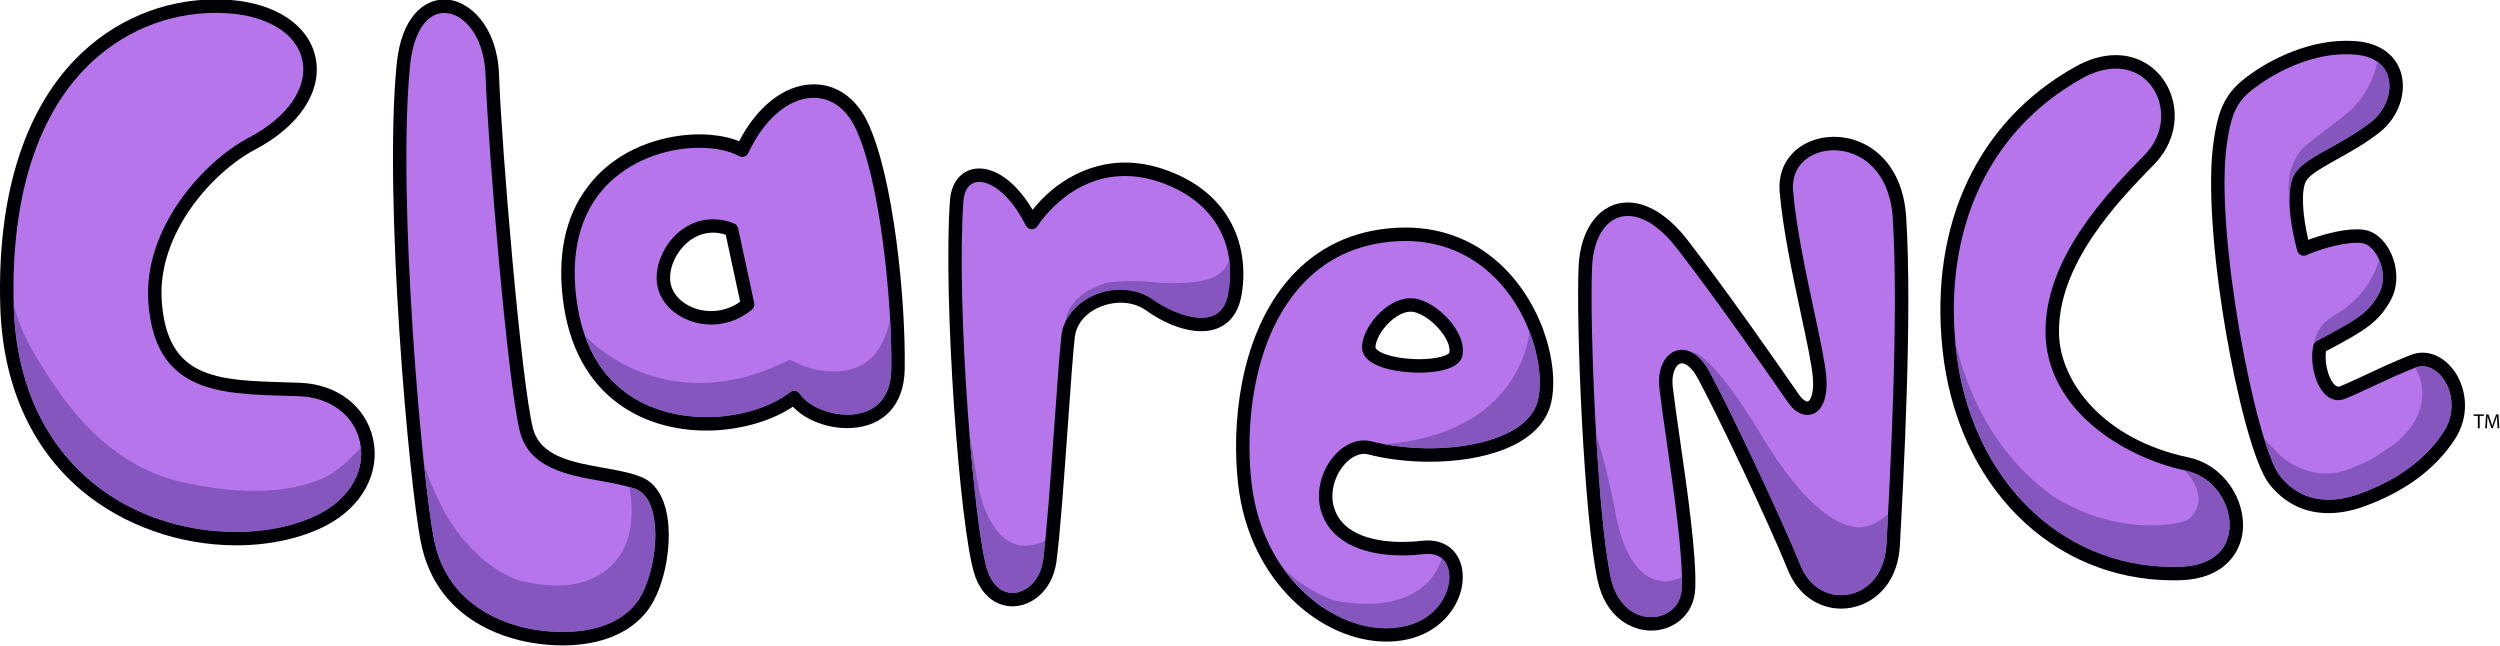
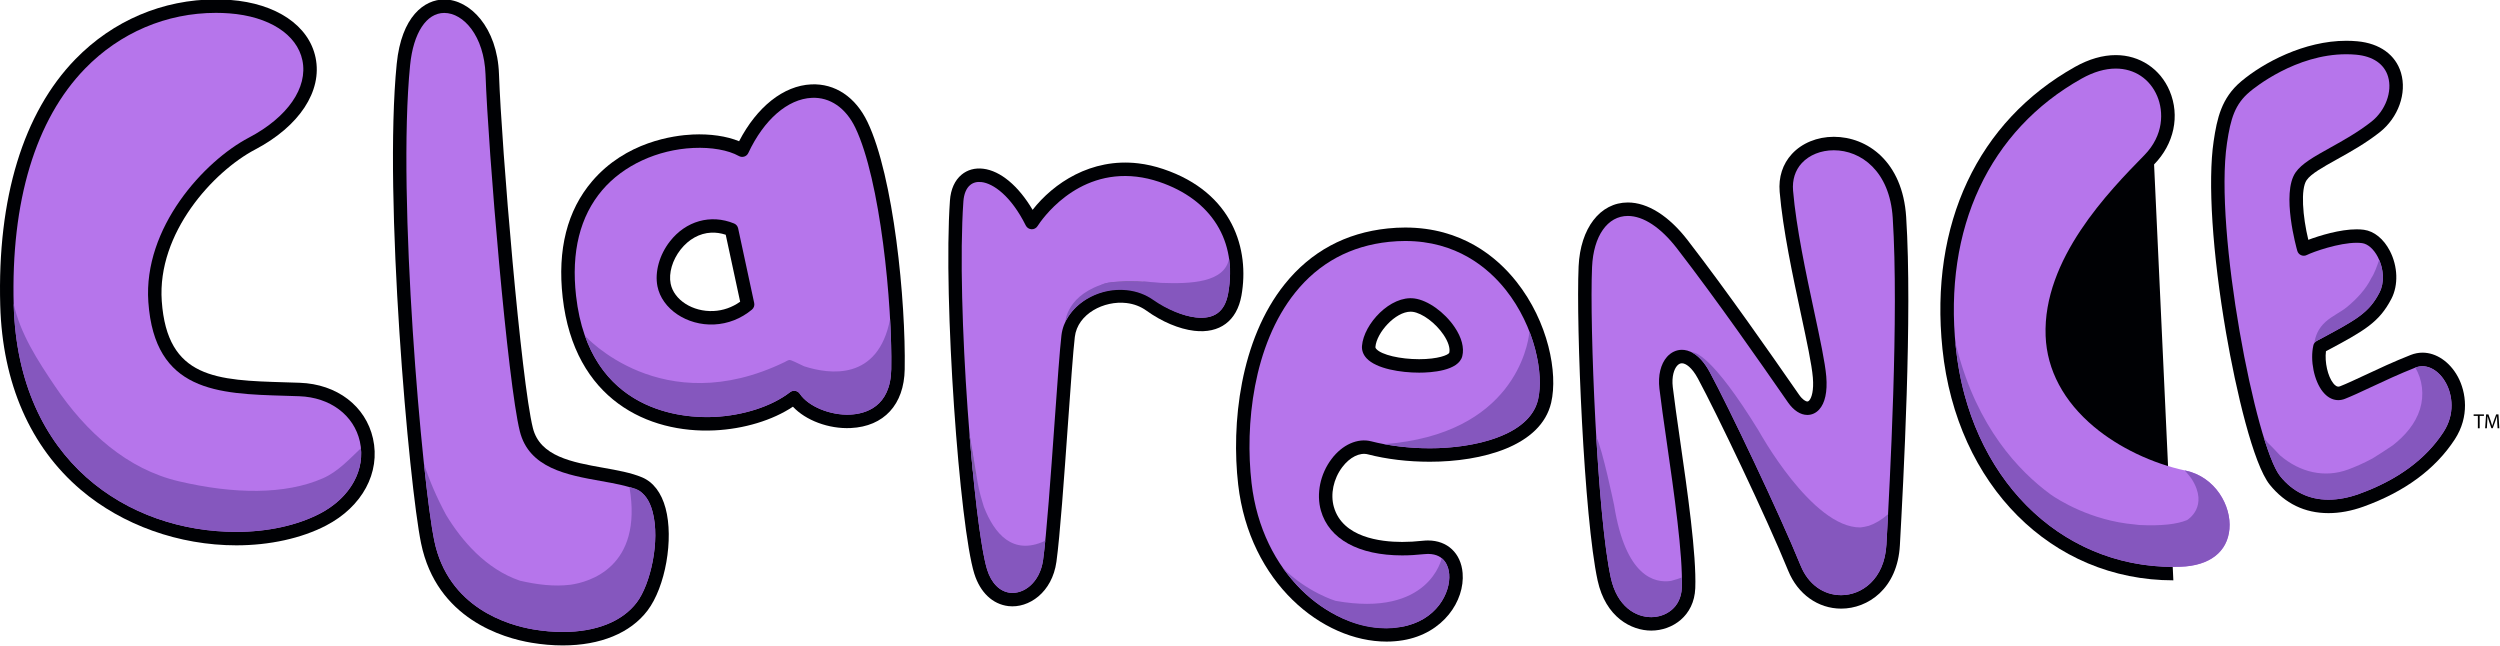
<svg xmlns="http://www.w3.org/2000/svg" version="1.1" id="svg8049" viewBox="0 0 300 77.543" height="21.884mm" width="84.667mm">
  <defs id="defs8051" />
  <g transform="translate(-467.143,360.695)" id="layer1">
    <g transform="matrix(1.1,0,0,1.1,459.513,-641.645)" id="g7904">
      <g id="g3632" transform="matrix(1.25,0,0,-1.25,279.363,301.466)">
        <path d="m 0,0 c -0.008,0.17 -0.02,0.373 -0.017,0.524 l -0.006,0 C -0.065,0.382 -0.116,0.231 -0.176,0.063 l -0.214,-0.589 -0.119,0 -0.196,0.579 C -0.763,0.224 -0.812,0.38 -0.846,0.524 l -0.003,0 C -0.853,0.373 -0.862,0.17 -0.873,-0.013 l -0.032,-0.52 -0.149,0 0.084,1.214 0.2,0 0.207,-0.588 c 0.05,-0.149 0.091,-0.282 0.122,-0.408 l 0.006,0 c 0.031,0.122 0.074,0.256 0.128,0.408 l 0.216,0.588 0.2,0 0.075,-1.214 -0.153,0 L 0,0 Z" style="fill:#000000;fill-opacity:1;fill-rule:nonzero;stroke:none" id="path3634" />
      </g>
      <g id="g3636" transform="matrix(1.25,0,0,-1.25,187.07,324.202)">
        <path d="m 0,0 c -1.719,0 -3.976,1.147 -4.679,4.379 -1.191,5.48 -1.888,22.251 -1.658,27.408 0.15,3.335 1.877,5.576 4.299,5.576 1.724,0 3.576,-1.167 5.212,-3.285 3.501,-4.532 7.466,-10.238 9.158,-12.674 l 0.572,-0.821 c 0.303,-0.434 0.579,-0.588 0.724,-0.588 0.023,0 0.08,0 0.161,0.088 0.215,0.234 0.411,0.88 0.318,1.994 -0.094,1.139 -0.531,3.179 -1.038,5.541 -0.705,3.294 -1.583,7.393 -1.859,10.672 -0.109,1.284 0.259,2.426 1.064,3.302 0.878,0.955 2.213,1.503 3.662,1.503 2.919,0 6.003,-2.162 6.314,-6.989 0.551,-8.583 -0.247,-23.167 -0.548,-28.658 -0.208,-3.8 -2.801,-5.531 -5.123,-5.531 -2.022,0 -3.794,1.267 -4.623,3.305 C 10.091,9.807 5.678,19.035 4.072,22.004 3.545,22.981 3.007,23.329 2.68,23.329 2.528,23.329 2.387,23.256 2.259,23.113 2.005,22.827 1.773,22.19 1.882,21.255 2.025,20.051 2.26,18.422 2.507,16.696 3.155,12.207 3.958,6.619 3.845,3.697 3.749,1.27 1.839,0 0,0" style="fill:#000104;fill-opacity:1;fill-rule:nonzero;stroke:none" id="path3638" />
      </g>
      <g id="g3640" transform="matrix(1.25,0,0,-1.25,184.522,278.967)" style="fill:#b675eb;fill-opacity:1">
        <path d="m 0,0 c -1.777,0 -3.003,-1.748 -3.124,-4.454 -0.229,-5.109 0.457,-21.7 1.631,-27.105 0.554,-2.547 2.188,-3.455 3.531,-3.454 1.239,0 2.602,0.804 2.672,2.568 0.11,2.815 -0.687,8.343 -1.327,12.786 -0.25,1.732 -0.484,3.37 -0.629,4.589 -0.134,1.138 0.109,2.15 0.665,2.775 0.351,0.394 0.811,0.611 1.3,0.611 0.514,0 1.512,-0.253 2.426,-1.941 1.616,-2.99 6.06,-12.284 7.938,-16.899 0.655,-1.61 1.976,-2.572 3.535,-2.572 1.786,0 3.783,1.383 3.949,4.42 0.3,5.472 1.096,20.006 0.549,28.518 -0.262,4.068 -2.771,5.889 -5.142,5.889 -1.121,0 -2.14,-0.409 -2.796,-1.123 -0.577,-0.627 -0.839,-1.46 -0.759,-2.407 0.27,-3.205 1.14,-7.264 1.838,-10.525 0.514,-2.402 0.958,-4.475 1.06,-5.689 0.11,-1.325 -0.106,-2.324 -0.625,-2.888 -0.281,-0.306 -0.636,-0.467 -1.026,-0.467 -0.597,0 -1.195,0.387 -1.687,1.089 l -0.573,0.824 C 11.719,-13.026 7.767,-7.337 4.283,-2.829 2.874,-1.005 1.352,0 0,0" style="fill:#b675eb;fill-opacity:1;fill-rule:evenodd;stroke:none" id="path3642" />
      </g>
      <g id="g3644" transform="matrix(1.25,0,0,-1.25,160.825,289.411)">
        <path d="m 0,0 c -1.338,0 -2.975,-1.836 -3.074,-3.08 -0.002,-0.025 -0.008,-0.084 0.089,-0.188 0.462,-0.501 2.063,-0.879 3.724,-0.879 1.656,0 2.544,0.368 2.63,0.557 0.096,0.388 -0.085,0.966 -0.502,1.581 -0.693,1.024 -1.849,1.882 -2.69,1.997 C 0.118,-0.004 0.059,0 0,0 m -2.105,-28.793 c -5.59,0 -11.96,5.128 -12.947,13.709 -0.605,5.254 0.147,12.608 4.067,17.492 2.28,2.84 5.304,4.474 8.988,4.856 0.514,0.053 1.025,0.08 1.522,0.08 4.924,0 7.993,-2.564 9.699,-4.715 2.794,-3.52 3.644,-7.983 3.04,-10.573 -0.886,-3.799 -6.055,-5.153 -10.597,-5.153 -1.901,0 -3.767,0.223 -5.396,0.645 -0.721,0.188 -1.588,-0.254 -2.236,-1.113 -0.773,-1.024 -1.054,-2.359 -0.733,-3.483 0.759,-2.651 4.058,-3.047 5.958,-3.047 0.57,0 1.174,0.034 1.795,0.102 0.16,0.018 0.314,0.026 0.464,0.026 1.691,0 2.875,-1.115 3.018,-2.841 0.201,-2.424 -1.69,-5.282 -5.203,-5.867 -0.468,-0.078 -0.952,-0.118 -1.439,-0.118" style="fill:#000104;fill-opacity:1;fill-rule:nonzero;stroke:none" id="path3646" />
      </g>
      <g id="g3648" transform="matrix(1.25,0,0,-1.25,161.748,296.063)" style="fill:#b675eb;fill-opacity:1">
        <path d="m 0,0 c -1.581,0 -3.731,0.329 -4.587,1.257 -0.292,0.316 -0.428,0.689 -0.397,1.079 0.153,1.919 2.486,4.425 4.581,4.138 C 0.771,6.314 2.212,5.285 3.101,3.972 3.714,3.067 3.95,2.169 3.769,1.442 3.443,0.141 1.024,0 0,0 m -1.214,11.491 c -0.456,0 -0.928,-0.025 -1.401,-0.074 -3.361,-0.349 -6.117,-1.836 -8.193,-4.422 -3.694,-4.602 -4.393,-11.604 -3.816,-16.622 0.913,-7.931 6.705,-12.669 11.78,-12.669 0.423,0 0.842,0.034 1.247,0.101 3.133,0.523 4.357,3.011 4.224,4.612 -0.044,0.53 -0.311,1.763 -1.847,1.763 -0.108,0 -0.22,-0.006 -0.337,-0.019 -0.663,-0.072 -1.31,-0.109 -1.922,-0.109 -3.796,0 -6.378,1.421 -7.088,3.9 -0.42,1.47 -0.066,3.2 0.925,4.513 0.945,1.253 2.281,1.85 3.469,1.542 1.512,-0.391 3.323,-0.607 5.101,-0.607 3.904,0 8.722,1.112 9.453,4.245 0.526,2.258 -0.281,6.382 -2.815,9.576 -1.547,1.948 -4.324,4.27 -8.78,4.27" style="fill:#b675eb;fill-opacity:1;fill-rule:evenodd;stroke:none" id="path3650" />
      </g>
      <g id="g3652" transform="matrix(1.25,0,0,-1.25,116.944,321.531)">
        <path d="m 0,0 c -1.381,0.163 -2.466,1.195 -2.978,2.832 -1.27,4.067 -2.731,23.888 -2.125,32.563 0.069,0.984 0.421,1.765 1.018,2.26 0.511,0.423 1.161,0.602 1.879,0.518 1.51,-0.178 3.084,-1.499 4.317,-3.589 1.817,2.323 5.098,4.544 9.217,4.059 0.723,-0.085 1.461,-0.254 2.193,-0.5 6.116,-2.061 7.531,-7.054 6.817,-11.04 -0.397,-2.216 -1.901,-3.336 -4.127,-3.074 -1.311,0.154 -2.828,0.795 -4.162,1.756 -0.507,0.365 -1.096,0.59 -1.752,0.667 C 8.36,26.681 6.035,25.52 5.796,23.49 5.649,22.253 5.429,19.159 5.196,15.884 4.869,11.291 4.499,6.085 4.191,3.872 3.818,1.182 1.768,-0.209 0,0" style="fill:#000104;fill-opacity:1;fill-rule:nonzero;stroke:none" id="path3654" />
      </g>
      <g id="g3656" transform="matrix(1.25,0,0,-1.25,114.013,275.273)" style="fill:#b675eb;fill-opacity:1">
        <path d="m 0,0 c -0.395,0.047 -0.729,-0.04 -0.99,-0.256 -0.344,-0.285 -0.549,-0.782 -0.595,-1.437 -0.641,-9.16 0.937,-28.49 2.073,-32.13 0.367,-1.176 1.094,-1.91 1.995,-2.017 1.205,-0.142 2.615,0.892 2.889,2.867 0.301,2.174 0.671,7.359 0.997,11.934 0.244,3.432 0.456,6.396 0.604,7.661 0.291,2.456 3.004,4.321 5.806,3.99 0.857,-0.101 1.631,-0.397 2.301,-0.88 1.16,-0.836 2.511,-1.413 3.613,-1.543 1.617,-0.191 2.544,0.501 2.833,2.115 0.813,4.538 -1.442,8.172 -6.035,9.719 C 14.836,0.244 14.178,0.394 13.535,0.47 8.206,1.098 5.208,-3.339 4.884,-3.846 4.77,-4.025 4.57,-4.128 4.359,-4.117 4.145,-4.104 3.958,-3.982 3.863,-3.793 2.558,-1.178 1.012,-0.119 0,0" style="fill:#b675eb;fill-opacity:1;fill-rule:evenodd;stroke:none" id="path3658" />
      </g>
      <g id="g3660" transform="matrix(1.25,0,0,-1.25,68.332,325.82)">
        <path d="m 0,0 0,0 c -0.883,0 -1.802,0.078 -2.729,0.233 -2.446,0.407 -8.281,2.069 -9.642,8.685 -1.041,5.052 -3.292,30.17 -2.124,41.845 0.413,4.137 2.414,5.612 4.149,5.612 2.236,0 4.634,-2.436 4.776,-6.512 0.224,-6.427 1.94,-26.817 2.959,-30.893 0.62,-2.478 3.425,-2.98 6.139,-3.465 C 4.778,15.282 5.96,15.071 6.916,14.669 7.897,14.256 8.607,13.324 8.969,11.974 9.692,9.279 8.955,5.105 7.392,3.042 5.905,1.081 3.28,0 0,0" style="fill:#000104;fill-opacity:1;fill-rule:nonzero;stroke:none" id="path3662" />
      </g>
      <g id="g3664" transform="matrix(1.25,0,0,-1.25,55.399,256.82)" style="fill:#b675eb;fill-opacity:1">
        <path d="m 0,0 c -1.557,0 -2.699,-1.745 -2.98,-4.554 -1.158,-11.577 1.074,-36.482 2.105,-41.491 1.216,-5.903 6.479,-7.396 8.685,-7.763 0.864,-0.144 1.718,-0.217 2.536,-0.217 2.904,0 5.197,0.915 6.455,2.577 1.197,1.579 2.059,5.382 1.379,7.918 -0.267,1.001 -0.73,1.645 -1.374,1.916 -0.835,0.352 -1.954,0.552 -3.138,0.763 -2.938,0.525 -6.268,1.12 -7.072,4.336 C 5.539,-32.287 3.834,-12.016 3.602,-5.377 3.484,-2.011 1.678,0 0,0" style="fill:#b675eb;fill-opacity:1;fill-rule:evenodd;stroke:none" id="path3666" />
      </g>
      <g id="g3668" transform="matrix(1.25,0,0,-1.25,32.718,314.901)">
        <path d="m 0,0 0,0 c -5.001,0 -9.947,1.764 -13.568,4.84 -4.416,3.75 -6.85,9.32 -7.039,16.106 -0.26,9.374 2.009,16.802 6.56,21.482 3.273,3.365 7.63,5.218 12.266,5.218 0.417,0 0.837,-0.016 1.248,-0.047 C 3.48,47.297 6.334,45.367 6.914,42.563 7.519,39.642 5.497,36.569 1.636,34.541 -1.997,32.632 -6.927,27.268 -6.51,21.317 -6.035,14.533 -1.713,14.405 4.271,14.227 4.687,14.215 5.11,14.203 5.535,14.187 8.778,14.072 11.286,12.162 11.925,9.323 12.595,6.345 10.984,3.362 7.821,1.722 5.68,0.612 2.901,0 0,0" style="fill:#000104;fill-opacity:1;fill-rule:nonzero;stroke:none" id="path3670" />
      </g>
      <g id="g3672" transform="matrix(1.25,0,0,-1.25,30.493,256.813)" style="fill:#b675eb;fill-opacity:1">
        <path d="m 0,0 c -4.318,0 -8.374,-1.727 -11.424,-4.862 -4.325,-4.448 -6.478,-11.581 -6.228,-20.63 0.38,-13.68 10.034,-19.804 19.432,-19.804 2.718,0 5.303,0.565 7.281,1.59 2.674,1.387 4.047,3.86 3.498,6.3 -0.518,2.302 -2.592,3.852 -5.285,3.948 -0.423,0.015 -0.842,0.028 -1.257,0.04 -5.847,0.173 -11.37,0.337 -11.918,8.182 -0.454,6.479 4.856,12.289 8.771,14.346 3.378,1.774 5.169,4.358 4.675,6.744 C 7.075,-1.877 4.628,-0.304 1.16,-0.043 0.778,-0.015 0.387,0 0,0" style="fill:#b675eb;fill-opacity:1;fill-rule:evenodd;stroke:none" id="path3674" />
      </g>
      <g id="g3676" transform="matrix(1.25,0,0,-1.25,46.305,304.306)" style="fill:#8557be;fill-opacity:1">
        <path d="m 0,0 c -0.961,-0.903 -1.983,-2.041 -3.312,-2.623 -3.29,-1.444 -7.756,-1.398 -12.586,-0.262 -4.485,1.055 -8.076,4.247 -10.818,8.322 -1.476,2.194 -3.029,4.568 -3.587,7.179 0.001,-0.039 0,-0.076 0.001,-0.114 0.38,-13.68 10.034,-19.804 19.432,-19.804 2.718,0 5.303,0.565 7.281,1.59 C -1.13,-4.436 0.225,-2.242 0,0" style="fill:#8557be;fill-opacity:1;fill-rule:nonzero;stroke:none" id="path3678" />
      </g>
      <g id="g3680" transform="matrix(1.25,0,0,-1.25,84.521,280.79)">
        <path d="m 0,0 c -1.016,-0.047 -1.965,-0.574 -2.677,-1.483 -0.715,-0.914 -1.045,-2.052 -0.863,-2.969 0.285,-1.423 1.928,-2.472 3.741,-2.387 0.837,0.039 1.633,0.319 2.325,0.812 L 1.268,-0.183 C 0.841,-0.042 0.415,0.019 0,0 m 12.177,-17.053 0,0 c -1.927,-0.09 -3.938,0.674 -5.045,1.864 -1.769,-1.184 -4.281,-1.948 -6.855,-2.068 -5.737,-0.268 -12.228,2.641 -13.24,11.611 -0.471,4.17 0.393,7.577 2.567,10.128 2.943,3.453 7.119,4.006 8.777,4.083 1.528,0.071 2.966,-0.14 4.054,-0.587 1.559,3.008 3.881,4.849 6.291,4.962 2.076,0.096 3.868,-1.097 4.913,-3.276 2.282,-4.756 3.353,-15.6 3.249,-21.599 -0.052,-3.07 -1.815,-4.983 -4.711,-5.118" style="fill:#000104;fill-opacity:1;fill-rule:nonzero;stroke:none" id="path3682" />
      </g>
      <g id="g3684" transform="matrix(1.25,0,0,-1.25,84.842,290.806)" style="fill:#b675eb;fill-opacity:1">
        <path d="m 0,0 c -2.379,-0.11 -4.553,1.352 -4.948,3.331 -0.247,1.243 0.17,2.746 1.09,3.922 1.385,1.773 3.55,2.401 5.601,1.559 0.178,-0.074 0.309,-0.231 0.35,-0.42 L 3.496,1.871 C 3.542,1.658 3.466,1.436 3.298,1.296 2.347,0.505 1.208,0.057 0,0 m 6.959,-5.787 c 0.039,0.002 0.081,-0.001 0.122,-0.007 0.161,-0.027 0.303,-0.119 0.394,-0.254 0.731,-1.101 2.661,-1.9 4.391,-1.819 l 0.001,0.001 c 1.316,0.061 3.533,0.657 3.59,3.964 0.1,5.735 -0.959,16.539 -3.133,21.07 -0.832,1.733 -2.216,2.685 -3.8,2.611 C 6.419,19.681 4.348,17.88 2.981,14.963 2.912,14.815 2.784,14.702 2.63,14.653 2.475,14.602 2.306,14.619 2.164,14.698 c -0.939,0.523 -2.39,0.781 -3.984,0.707 -3.136,-0.147 -6.103,-1.52 -7.939,-3.673 -1.954,-2.293 -2.726,-5.4 -2.293,-9.234 1.16,-10.274 9.492,-10.687 12.018,-10.569 2.58,0.12 5.069,0.928 6.66,2.161 0.096,0.075 0.212,0.117 0.333,0.123" style="fill:#b675eb;fill-opacity:1;fill-rule:evenodd;stroke:none" id="path3686" />
      </g>
      <g id="g3688" transform="matrix(1.25,0,0,-1.25,244.031,318.719)">
-         <path d="m 0,0 c -10.627,0 -18.914,8.305 -20.152,20.196 -1.135,10.891 3.084,19.864 11.576,24.619 1.212,0.679 2.408,1.024 3.554,1.024 2.087,0 3.887,-1.199 4.7,-3.13 0.911,-2.167 0.39,-4.625 -1.36,-6.414 C -4.663,33.248 -10.21,27.578 -9.974,21.377 -9.822,17.368 -6.227,12.326 1.309,10.729 4.533,10.045 6.289,6.902 6.067,4.383 5.888,2.351 4.373,0.135 0.659,0.011 0.439,0.004 0.219,0 0,0" style="fill:#000104;fill-opacity:1;fill-rule:nonzero;stroke:none" id="path3690" />
+         <path d="m 0,0 c -10.627,0 -18.914,8.305 -20.152,20.196 -1.135,10.891 3.084,19.864 11.576,24.619 1.212,0.679 2.408,1.024 3.554,1.024 2.087,0 3.887,-1.199 4.7,-3.13 0.911,-2.167 0.39,-4.625 -1.36,-6.414 " style="fill:#000104;fill-opacity:1;fill-rule:nonzero;stroke:none" id="path3690" />
      </g>
      <g id="g3692" transform="matrix(1.25,0,0,-1.25,237.754,262.89)" style="fill:#b675eb;fill-opacity:1">
        <path d="m 0,0 c -0.943,0 -1.946,-0.294 -2.981,-0.874 -8.063,-4.515 -12.065,-13.069 -10.981,-23.472 1.174,-11.271 8.98,-19.143 18.984,-19.143 0.205,0 0.411,0.004 0.619,0.011 2.541,0.085 4.1,1.287 4.277,3.3 0.179,2.021 -1.236,4.543 -3.832,5.093 -2.907,0.617 -5.815,2.008 -7.979,3.815 -2.657,2.22 -4.121,4.965 -4.233,7.938 -0.256,6.707 5.521,12.611 8.626,15.784 1.689,1.728 1.685,3.787 1.116,5.137 C 2.981,-0.901 1.629,0 0,0" style="fill:#b675eb;fill-opacity:1;fill-rule:evenodd;stroke:none" id="path3694" />
      </g>
      <g id="g3696" transform="matrix(1.25,0,0,-1.25,260.955,311.388)">
        <path d="m 0,0 -0.001,0 c -2.065,0 -3.788,0.832 -5.118,2.474 -1.442,1.778 -2.958,8.25 -3.818,13.252 -1.199,6.972 -1.605,13.227 -1.085,16.731 0.296,2.002 0.682,3.776 2.397,5.22 1.942,1.636 5.512,3.547 9.175,3.547 0.324,0 0.65,-0.015 0.968,-0.044 C 4.473,41.002 5.862,39.999 6.329,38.427 6.855,36.65 6.092,34.517 4.473,33.242 3.226,32.26 1.901,31.522 0.73,30.872 c -1.211,-0.674 -2.257,-1.257 -2.637,-1.81 -0.535,-0.777 -0.346,-3.174 0.147,-5.21 0.991,0.373 2.769,0.917 4.215,0.917 0.227,0 0.441,-0.013 0.637,-0.04 0.896,-0.122 1.72,-0.793 2.264,-1.841 0.7,-1.352 0.753,-2.993 0.136,-4.181 -1.075,-2.068 -2.361,-2.79 -5.712,-4.577 -0.122,-0.942 0.152,-2.189 0.641,-2.801 0.134,-0.168 0.331,-0.359 0.578,-0.263 0.591,0.231 1.338,0.581 2.201,0.985 1.171,0.55 2.5,1.172 3.983,1.756 0.334,0.131 0.678,0.198 1.028,0.198 1.197,0 2.375,-0.804 3.078,-2.098 C 12.012,10.572 12.323,8.434 11.024,6.439 9.329,3.837 6.648,1.861 3.056,0.568 2.009,0.191 0.981,0 0,0" style="fill:#000104;fill-opacity:1;fill-rule:nonzero;stroke:none" id="path3698" />
      </g>
      <g id="g3700" transform="matrix(1.25,0,0,-1.25,262.892,261.327)" style="fill:#b675eb;fill-opacity:1">
        <path d="m 0,0 c -4.408,0 -8.022,-2.936 -8.419,-3.271 -1.287,-1.083 -1.668,-2.312 -1.99,-4.493 -1.131,-7.625 2.513,-26.433 4.652,-29.071 1.097,-1.353 2.512,-2.039 4.206,-2.039 l 10e-4,0 c 0.845,0 1.74,0.168 2.657,0.498 3.347,1.205 5.831,3.024 7.382,5.407 1.019,1.563 0.78,3.229 0.216,4.267 -0.626,1.155 -1.702,1.736 -2.641,1.367 -1.449,-0.571 -2.759,-1.185 -3.915,-1.726 -0.883,-0.415 -1.646,-0.771 -2.274,-1.017 -0.187,-0.072 -0.379,-0.109 -0.568,-0.109 -0.35,0 -0.87,0.128 -1.353,0.734 -0.762,0.952 -1.123,2.731 -0.823,4.048 0.037,0.166 0.145,0.308 0.296,0.388 3.486,1.86 4.539,2.421 5.473,4.217 0.447,0.859 0.393,2.076 -0.138,3.099 -0.359,0.693 -0.874,1.149 -1.378,1.217 -0.144,0.02 -0.305,0.03 -0.479,0.03 -1.53,0 -3.76,-0.775 -4.349,-1.069 -0.155,-0.079 -0.339,-0.084 -0.499,-0.013 -0.16,0.07 -0.281,0.208 -0.328,0.377 -0.059,0.203 -1.411,5.009 -0.154,6.838 0.535,0.78 1.639,1.394 3.035,2.17 1.13,0.63 2.413,1.343 3.586,2.266 1.231,0.97 1.843,2.622 1.455,3.929 -0.326,1.103 -1.318,1.784 -2.79,1.917 C 0.579,-0.013 0.289,0 0,0" style="fill:#b675eb;fill-opacity:1;fill-rule:evenodd;stroke:none" id="path3702" />
      </g>
      <g id="g3704" transform="matrix(1.25,0,0,-1.25,127.037,286.482)">
        <path d="M 0,0 C 0.072,0.025 0.983,0.504 4.365,0.245" style="fill:#7e5ca7;fill-opacity:1;fill-rule:nonzero;stroke:none" id="path3706" />
      </g>
      <g id="g3708" transform="matrix(1.25,0,0,-1.25,147.641,318.343)" style="fill:#8557be;fill-opacity:1">
        <path d="M 0,0 C 0.016,-0.02 0.032,-0.039 0.049,-0.059 0.031,-0.04 0.017,-0.019 0,0 m 13.913,0.241 c -0.028,0.344 -0.154,0.982 -0.656,1.389 0,0 -1.057,-5.198 -9.272,-3.719 0,0 -2.492,0.754 -4.588,2.87 0,0 0.175,-0.26 0.505,-0.663 -0.011,0.014 -0.024,0.026 -0.034,0.041 0.012,-0.016 0.026,-0.031 0.039,-0.048 0.014,-0.017 0.03,-0.036 0.045,-0.054 1.037,-1.292 2.242,-2.328 3.521,-3.082 1.495,-0.908 3.349,-1.585 5.474,-1.448 0,0 0.256,0.017 0.644,0.09 0.032,0.005 0.065,0.006 0.097,0.012 3.134,0.522 4.357,3.011 4.225,4.612" style="fill:#8557be;fill-opacity:1;fill-rule:nonzero;stroke:none" id="path3710" />
      </g>
      <g id="g3712" transform="matrix(1.25,0,0,-1.25,273.774,297.204)" style="fill:#8557be;fill-opacity:1">
        <path d="m 0,0 c -0.563,1.039 -1.491,1.605 -2.354,1.439 -10e-4,0 -10e-4,0 -10e-4,10e-4 L -2.369,1.436 C -2.418,1.426 -2.467,1.415 -2.515,1.401 -2.514,1.399 -2.514,1.398 -2.513,1.397 L -2.684,1.35 c 0.628,-1.019 0.797,-2.39 0.414,-3.624 -0.399,-1.288 -1.321,-2.332 -2.366,-3.15 -0.547,-0.369 -1.171,-0.776 -1.766,-1.146 -0.827,-0.448 -1.599,-0.769 -2.124,-0.964 -2.059,-0.764 -4.209,-0.267 -5.955,1.225 -0.392,0.411 -0.745,0.806 -1.061,1.088 -0.123,0.151 -0.242,0.307 -0.358,0.47 l 0.079,-0.246 -10e-4,10e-4 c 0.01,-0.033 0.021,-0.062 0.03,-0.094 l 0.079,-0.244 c 0,-0.001 10e-4,-0.002 0.002,-0.002 0.44,-1.339 0.868,-2.328 1.249,-2.797 1.096,-1.353 2.512,-2.039 4.206,-2.039 l 10e-4,0 c 0.845,0 1.739,0.168 2.657,0.498 3.347,1.205 5.83,3.024 7.382,5.407 C 0.802,-2.704 0.563,-1.038 0,0" style="fill:#8557be;fill-opacity:1;fill-rule:nonzero;stroke:none" id="path3714" />
      </g>
      <g id="g3716" transform="matrix(1.25,0,0,-1.25,263.014,288.869)" style="fill:#8557be;fill-opacity:1">
        <path d="m 0,0 c -0.597,-0.496 -1.343,-0.806 -1.916,-1.331 -0.609,-0.557 -0.864,-1.172 -0.973,-1.861 0.053,0.086 0.127,0.16 0.218,0.209 3.487,1.859 4.54,2.42 5.474,4.217 0.413,0.793 0.393,1.89 -0.03,2.859 C 2.608,3.58 2.358,2.889 2.092,2.499 1.62,1.525 0.818,0.68 0,0" style="fill:#8557be;fill-opacity:1;fill-rule:nonzero;stroke:none" id="path3718" />
      </g>
      <g id="g3720" transform="matrix(1.25,0,0,-1.25,256.605,276.218)" style="fill:#8557be;fill-opacity:1">
-         <path d="m 0,0 0,-0.019 c 0.004,-0.101 0.006,-0.2 0.014,-0.305 0.013,-0.228 0.034,-0.45 0.06,-0.659 l 0,0.128 0.006,0.015 C 0.077,-0.816 0.076,-0.791 0.074,-0.767 0.076,0.156 0.211,1.02 0.605,1.592 1.141,2.372 2.244,2.986 3.64,3.762 4.771,4.392 6.053,5.105 7.226,6.029 8.457,6.998 9.069,8.651 8.682,9.957 8.523,10.492 8.202,10.922 7.75,11.243 7.727,11.135 7.701,11.025 7.676,10.916 7.478,10.134 6.811,8.103 4.993,6.665 L 1.449,3.92 c 0,0 -0.726,-0.594 -1.153,-1.834 C 0.217,1.921 0.159,1.769 0.129,1.635 0.051,1.274 0.013,0.872 0.002,0.463 -0.005,0.314 -0.005,0.16 0,0" style="fill:#8557be;fill-opacity:1;fill-rule:nonzero;stroke:none" id="path3722" />
-       </g>
+         </g>
      <g id="g3724" transform="matrix(1.25,0,0,-1.25,189.234,318.779)" style="fill:#8557be;fill-opacity:1">
        <path d="m 0,0 c -1.399,-0.217 -3.963,0.315 -4.968,6.598 0,0 -1.026,4.955 -1.559,5.976 0.292,-4.989 0.727,-9.809 1.265,-12.284 0.553,-2.547 2.187,-3.454 3.531,-3.454 1.237,0 2.598,0.803 2.67,2.564 L 0.947,0.299 C 0.736,0.216 0.381,0.098 0,0" style="fill:#8557be;fill-opacity:1;fill-rule:nonzero;stroke:none" id="path3726" />
      </g>
      <g id="g3728" transform="matrix(1.25,0,0,-1.25,173.782,291.578)" style="fill:#8557be;fill-opacity:1">
        <path d="m 0,0 c -0.009,-0.024 -0.018,-0.05 -0.027,-0.075 0.006,-0.016 0.01,-0.033 0.015,-0.049 -0.119,-1.064 -1.377,-8.849 -12.674,-9.703 0,0 0.198,-0.037 0.54,-0.088 1.103,-0.175 2.28,-0.273 3.447,-0.273 0.799,0 1.637,0.047 2.469,0.148 0.027,0.003 0.054,0.007 0.081,0.01 0.076,0.009 0.152,0.019 0.228,0.03 0.485,0.065 0.973,0.15 1.456,0.263 1.901,0.432 3.604,1.2 4.544,2.406 0.003,0.003 0.007,0.006 0.01,0.009 0,0 0.004,0.006 0.009,0.015 0.311,0.405 0.538,0.858 0.656,1.364 C 1.093,-4.487 0.874,-2.257 0,0" style="fill:#8557be;fill-opacity:1;fill-rule:evenodd;stroke:none" id="path3730" />
      </g>
      <g id="g3732" transform="matrix(1.25,0,0,-1.25,210.819,312.768)" style="fill:#8557be;fill-opacity:1">
        <path d="m 0,0 c -0.244,-0.067 -0.492,-0.118 -0.738,-0.144 -4.23,-0.05 -8.894,8.458 -8.894,8.458 -4.087,6.637 -5.566,6.837 -5.794,6.821 0.007,-0.003 0.014,-0.007 0.02,-0.011 -0.019,0.004 -0.038,0.01 -0.057,0.012 0.478,-0.243 1.038,-0.737 1.57,-1.721 1.617,-2.99 6.061,-12.283 7.939,-16.898 0.655,-1.611 1.976,-2.572 3.534,-2.572 1.786,0 3.783,1.383 3.95,4.42 0.04,0.73 0.089,1.627 0.142,2.645 C 1.099,0.506 0.537,0.187 0,0" style="fill:#8557be;fill-opacity:1;fill-rule:nonzero;stroke:none" id="path3734" />
      </g>
      <g id="g3736" transform="matrix(1.25,0,0,-1.25,141.125,285.151)" style="fill:#8557be;fill-opacity:1">
        <path d="m 0,0 -0.003,-0.002 0,0.027 0.001,10e-4 c 0.035,0.35 -0.085,1.196 -0.085,1.196 -0.391,-2.092 -3.329,-2.216 -5.931,-2.116 -0.074,0.006 -0.148,0.012 -0.222,0.018 -0.161,0.014 -0.324,0.031 -0.485,0.043 l 0,-0.002 c -0.269,0.02 -0.538,0.038 -0.807,0.052 -0.026,-0.014 -0.055,-0.023 -0.084,-0.034 -0.388,0.019 -0.751,0.034 -1.073,0.037 -0.139,-0.004 -0.49,-0.018 -0.629,-0.022 -0.453,-0.025 -0.908,-0.015 -1.358,-0.08 -3.609,-0.967 -3.701,-3.419 -3.701,-3.419 l 0.069,0.153 c 0.928,1.706 3.072,2.849 5.293,2.615 0.858,-0.091 1.636,-0.377 2.312,-0.852 1.17,-0.822 2.603,-1.408 3.707,-1.524 1.595,-0.168 2.535,0.48 2.819,2.046 l 0.002,10e-4 0,0.008 c 0.003,0.02 0.008,0.039 0.012,0.06 0.016,0.097 0.033,0.208 0.049,0.32 l 0,10e-4 c 0.001,0.003 0.002,0.007 0.002,0.011 0.013,0.09 0.025,0.179 0.037,0.269 0.001,0.012 0.003,0.024 0.004,0.037 0.014,0.111 0.026,0.22 0.035,0.316 -0.001,-0.001 -0.003,-0.001 -0.004,-0.002 0.027,0.317 0.035,0.598 0.037,0.817 C -0.001,-0.011 0,0 0,0" style="fill:#8557be;fill-opacity:1;fill-rule:nonzero;stroke:none" id="path3738" />
      </g>
      <g id="g3740" transform="matrix(1.25,0,0,-1.25,113.159,306.6)" style="fill:#8557be;fill-opacity:1">
        <path d="M 0,0 C 0.016,-0.088 0.032,-0.177 0.05,-0.267 0.025,-0.197 0.006,-0.123 0.003,-0.044 0.002,-0.03 0.001,-0.015 0,0 M 6.192,-6.233 C 6.19,-6.246 6.183,-6.259 6.18,-6.271 3.421,-7.534 1.815,-5.659 0.888,-3.286 0.84,-3.134 0.791,-2.983 0.751,-2.829 0.523,-2.094 0.355,-1.327 0.247,-0.572 0.2,-0.529 0.161,-0.477 0.125,-0.423 l -0.187,1.288 c 0.01,0.029 0.018,0.06 0.032,0.087 -0.025,0.148 -0.048,0.296 -0.075,0.444 -0.074,0.413 -0.178,0.845 -0.192,1.27 -0.018,0.06 -0.035,0.125 -0.054,0.183 0,0 0.019,-0.363 0.08,-0.945 0.432,-5.011 0.975,-9.168 1.442,-10.666 0.368,-1.175 1.094,-1.91 1.995,-2.017 1.205,-0.142 2.615,0.892 2.889,2.867 0.062,0.441 0.126,1.012 0.191,1.67 -0.018,0.004 -0.036,0.006 -0.054,0.009" style="fill:#8557be;fill-opacity:1;fill-rule:nonzero;stroke:none" id="path3742" />
      </g>
      <g id="g3744" transform="matrix(1.25,0,0,-1.25,113.463,307.303)">
        <path d="m 0,0 c 0,0 -0.55,3.396 -0.612,3.634 0,0 0.236,-2.843 0.279,-3.159 C -0.29,0.16 0,0 0,0" style="fill:#7e5ca7;fill-opacity:1;fill-rule:nonzero;stroke:none" id="path3746" />
      </g>
      <g id="g3748" transform="matrix(1.25,0,0,-1.25,104.037,290.219)" style="fill:#8557be;fill-opacity:1">
        <path d="m 0,0 c -1.048,-5.429 -5.298,-4.831 -7.504,-4.119 -0.617,0.289 -1.121,0.558 -1.286,0.55 -0.017,0 -0.039,-0.007 -0.06,-0.012 l -0.002,0 -0.004,-0.002 c -0.081,-0.024 -0.195,-0.081 -0.334,-0.163 -10.74,-5.203 -17.447,2.299 -17.447,2.299 2.426,-6.894 9.043,-7.197 11.246,-7.094 2.58,0.12 5.07,0.929 6.66,2.162 0.096,0.074 0.212,0.116 0.333,0.122 0.039,0.002 0.081,-0.001 0.122,-0.007 0.161,-0.026 0.303,-0.118 0.394,-0.254 0.732,-1.101 2.661,-1.899 4.391,-1.819 l 10e-4,10e-4 c 1.316,0.061 3.533,0.657 3.59,3.964 C 0.122,-3.118 0.088,-1.621 0,0" style="fill:#8557be;fill-opacity:1;fill-rule:nonzero;stroke:none" id="path3750" />
      </g>
      <g id="g3752" transform="matrix(1.25,0,0,-1.25,78.124,311.233)" style="fill:#8557be;fill-opacity:1">
        <path d="m 0,0 c -0.188,0.702 -0.473,1.224 -0.847,1.57 l 0,0.004 c -0.379,0.465 -1.17,0.569 -1.17,0.569 1.204,-7.037 -3.593,-8.293 -5.122,-8.513 l -10e-4,0 c -0.016,-0.003 -0.029,-0.004 -0.044,-0.006 -1.379,-0.168 -2.856,-0.002 -4.399,0.358 -2.959,1.011 -5.078,3.492 -6.439,5.74 -0.806,1.488 -1.488,3.079 -1.933,4.481 0.007,-0.066 0.014,-0.129 0.021,-0.194 l 0,10e-4 0,-10e-4 c 0.32,-3.003 0.633,-5.33 0.879,-6.524 1.216,-5.903 6.479,-7.395 8.686,-7.763 0.863,-0.144 1.717,-0.217 2.535,-0.217 2.904,0 5.196,0.916 6.455,2.577 C -0.182,-6.338 0.68,-2.536 0,0" style="fill:#8557be;fill-opacity:1;fill-rule:nonzero;stroke:none" id="path3754" />
      </g>
      <g id="g3756" transform="matrix(1.25,0,0,-1.25,220.436,293.476)">
        <path d="M 0,0 C 0.007,-0.025 0.013,-0.051 0.019,-0.077 0.013,-0.051 0.007,-0.025 0,0" style="fill:#7e5ca7;fill-opacity:1;fill-rule:nonzero;stroke:none" id="path3758" />
      </g>
      <g id="g3760" transform="matrix(1.25,0,0,-1.25,245.362,306.746)" style="fill:#8557be;fill-opacity:1">
        <path d="m 0,0 c -0.029,0.006 -0.056,0.015 -0.084,0.021 0,0 0.294,-0.299 0.616,-0.748 C 2.072,-3.151 0.158,-4.306 0.137,-4.318 0.136,-4.319 0.136,-4.319 0.135,-4.319 0.129,-4.321 0.124,-4.322 0.118,-4.323 0.111,-4.328 0.102,-4.331 0.094,-4.335 -0.736,-4.67 -2.048,-4.847 -4.05,-4.749 c -0.126,0.014 -0.252,0.026 -0.376,0.045 -3.874,0.335 -6.741,2.197 -7.314,2.595 -2.876,2.098 -6.426,5.927 -8.181,12.648 0.026,-0.103 0.055,-0.214 0.087,-0.337 -0.118,0.424 -0.216,0.798 -0.254,1.004 0.015,-0.062 0.065,-0.27 0.147,-0.591 -0.051,0.196 -0.1,0.393 -0.147,0.594 -0.008,0.042 -0.013,0.079 -0.016,0.106 0,0 0.203,-2.691 0.918,-5.055 l 0.004,-10e-4 c 2.523,-8.82 9.502,-14.663 18.117,-14.663 0.206,0 0.412,0.004 0.62,0.011 2.54,0.084 4.1,1.287 4.277,3.3 C 4.01,-3.072 2.595,-0.55 0,0" style="fill:#8557be;fill-opacity:1;fill-rule:nonzero;stroke:none" id="path3762" />
      </g>
      <path id="path3844" style="fill:#000000;fill-opacity:1;fill-rule:nonzero;stroke:none" d="m 276.79,300.616 0,0.165 0.461,0 0,1.351 0.198,0 0,-1.351 0.464,0 0,-0.165 -1.123,0 z" />
    </g>
  </g>
</svg>